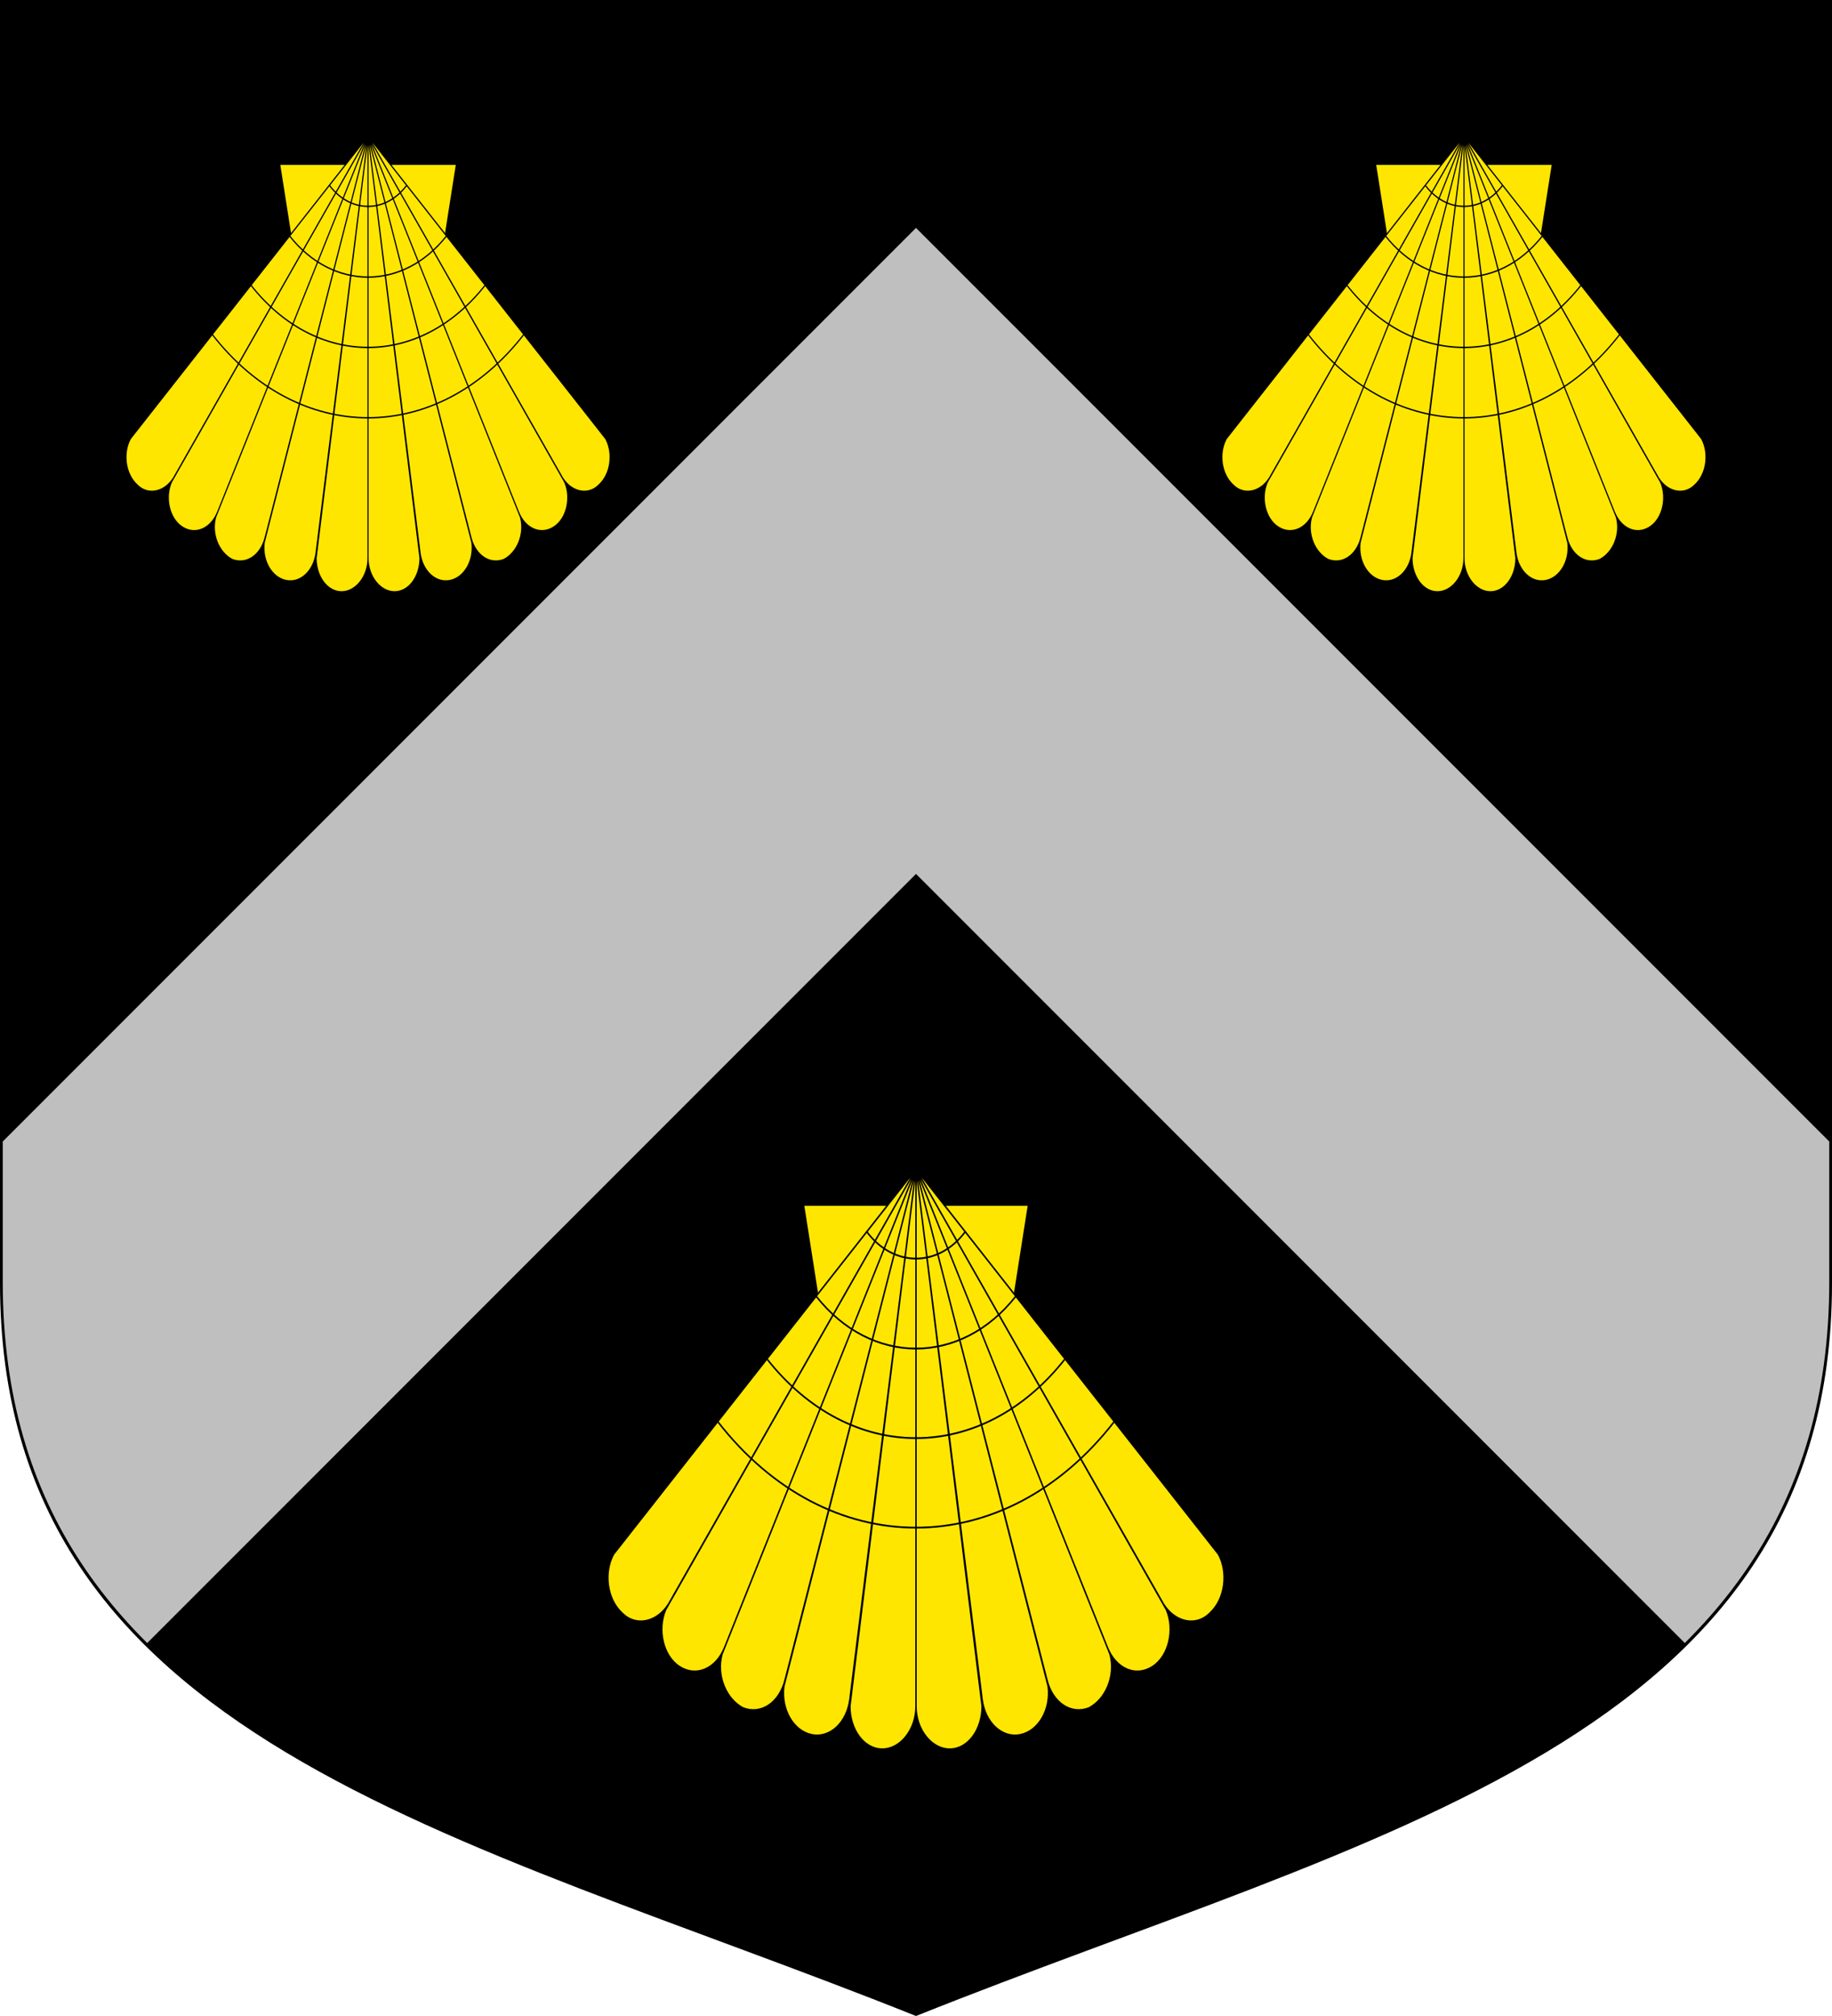
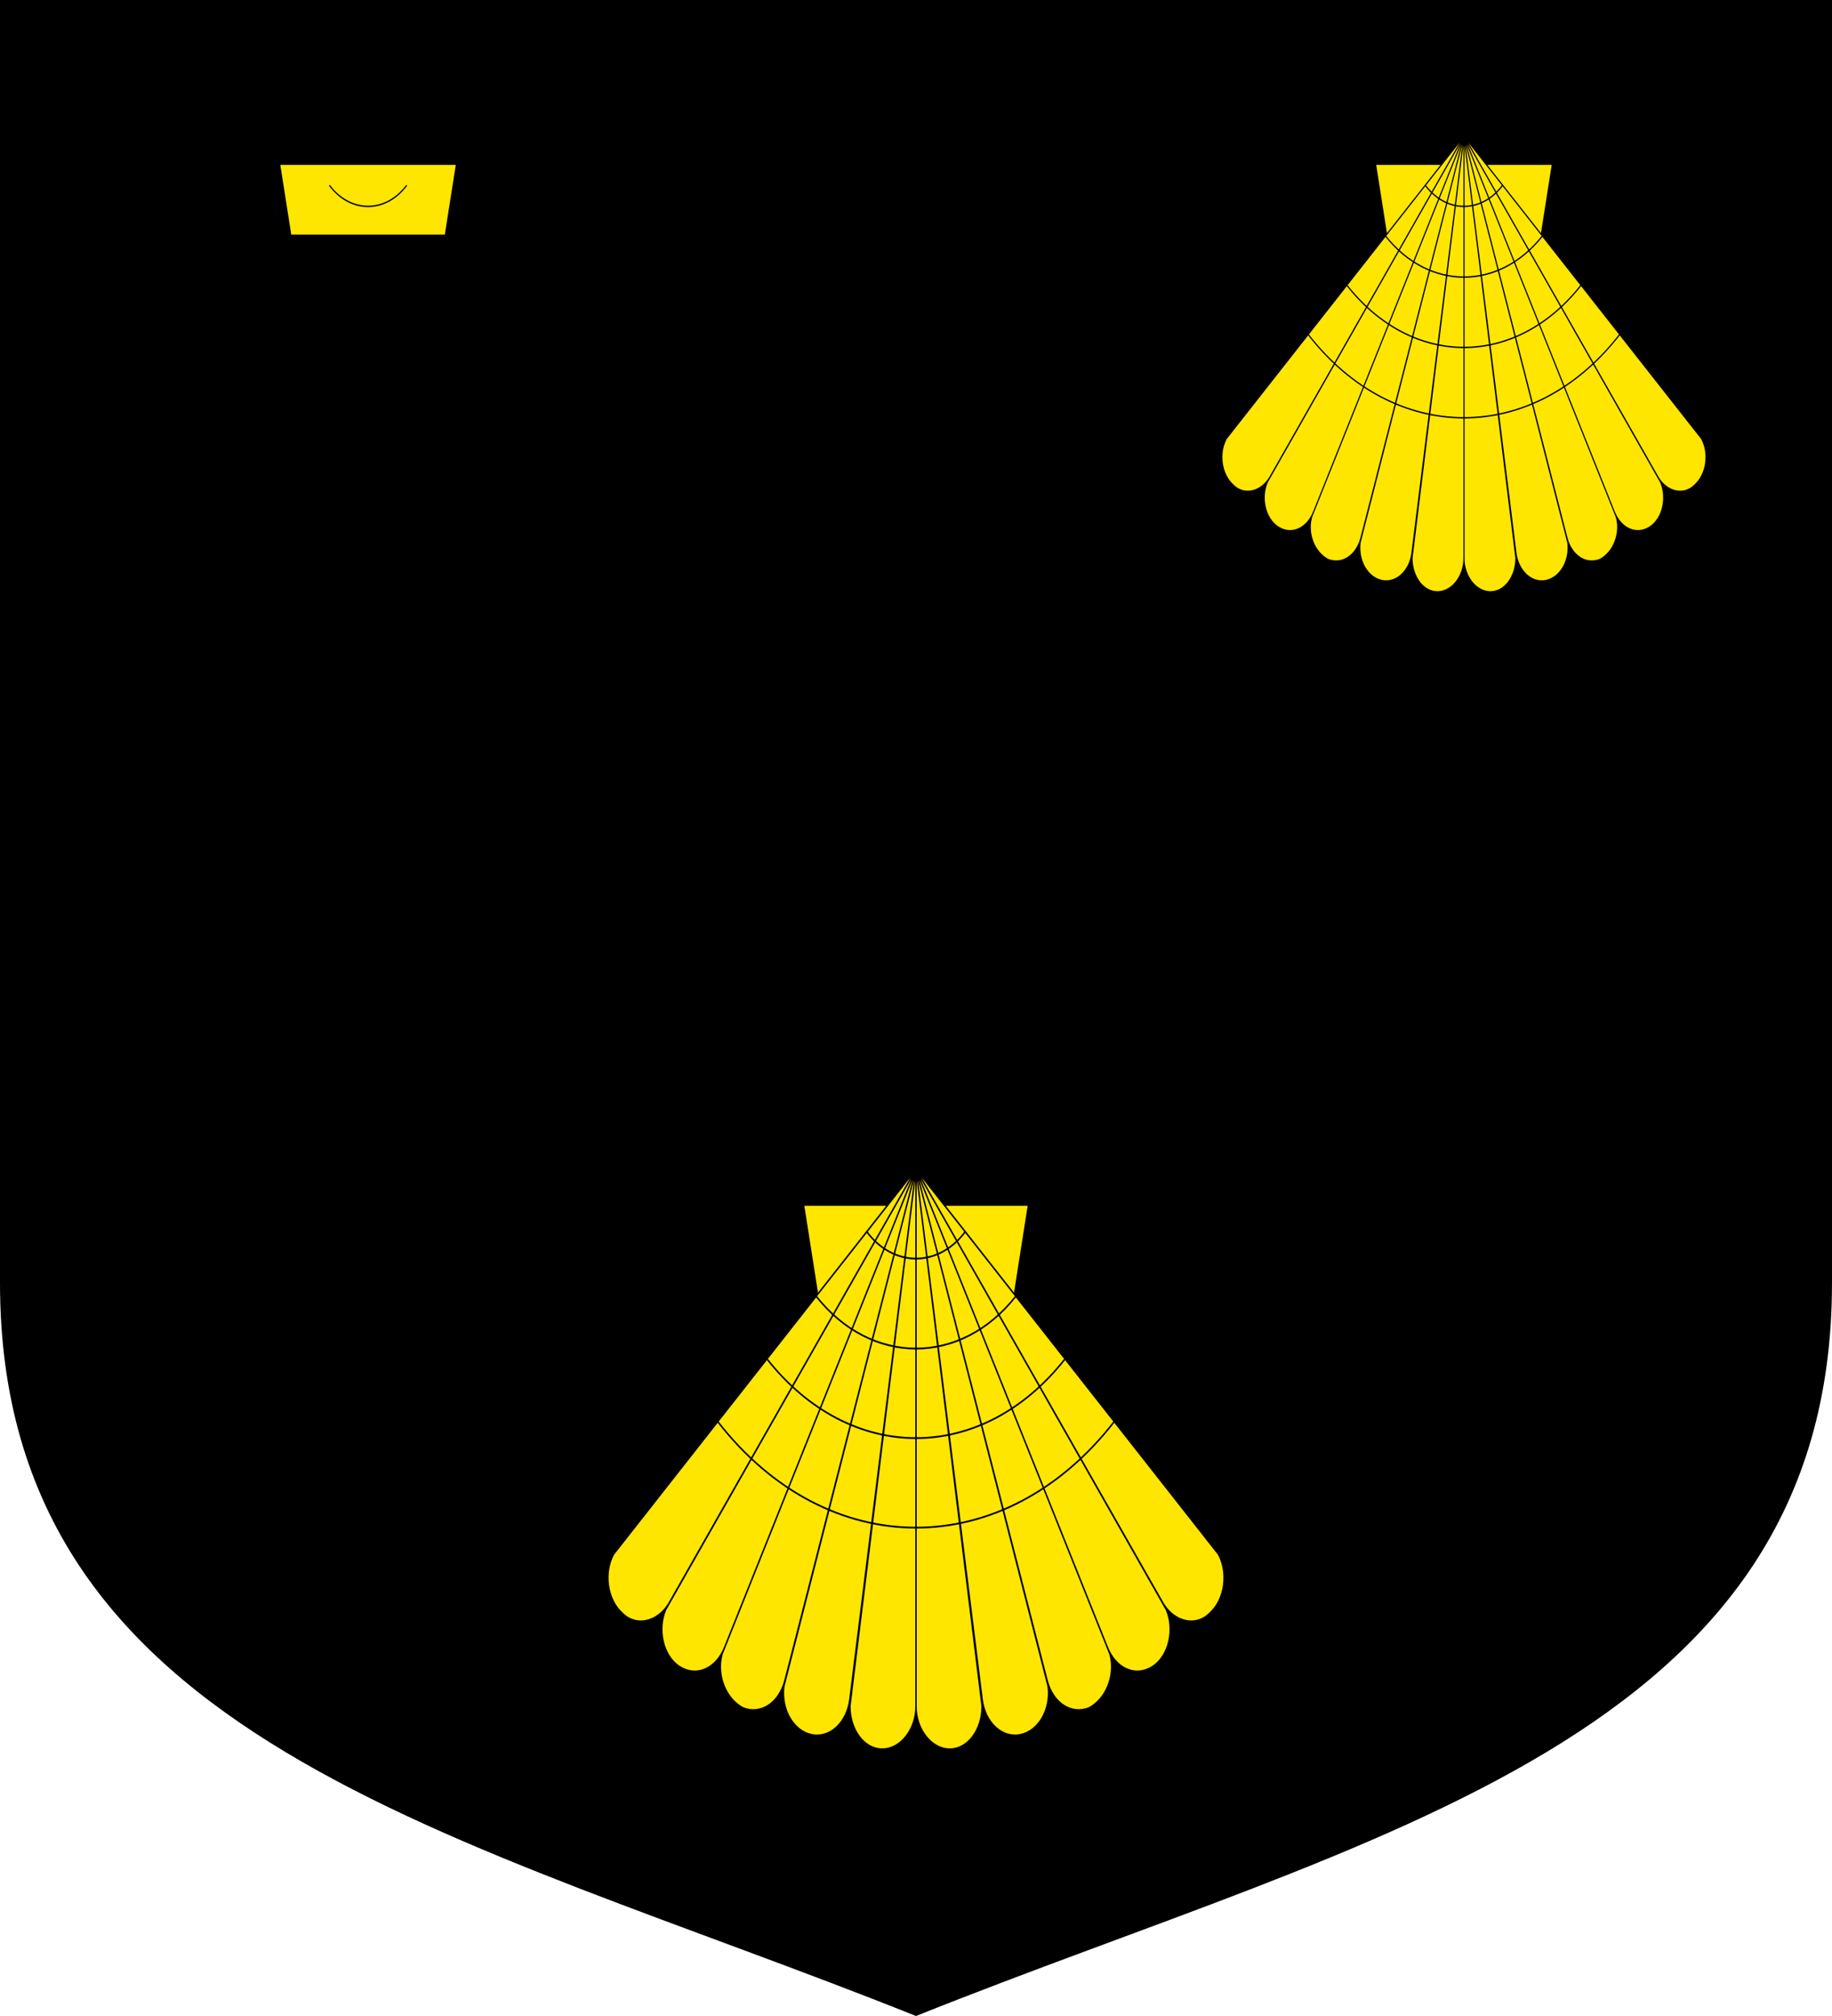
<svg xmlns="http://www.w3.org/2000/svg" width="600pt" height="660pt" viewBox="0 0 600 660" version="1.1">
  <defs>
    <clipPath id="clip1">
      <path d="M 0 420 L 0 0 L 600 0 L 600 420 C 600 570 450 600 300 660 C 150 600 0 570 0 420 Z M 0 420 " />
    </clipPath>
    <clipPath id="clip2">
      <path d="M 0.898 419.641 L 0.898 0.898 L 599.102 0.898 L 599.102 419.641 C 599.102 569.191 449.551 599.102 300 658.922 C 150.449 599.102 0.898 569.191 0.898 419.641 Z M 0.898 419.641 " />
    </clipPath>
    <clipPath id="clip3">
-       <path d="M -17.242 497.602 L 300 180.359 L 300 286.109 L -6.668 592.777 Z M -17.242 497.602 L 300 180.359 L 300 74.613 L -112.418 487.027 Z M 617.242 497.602 L 300 180.359 L 300 74.613 L 712.418 487.027 Z M 617.242 497.602 L 300 180.359 L 300 286.109 L 606.668 592.777 Z M 617.242 497.602 " />
-     </clipPath>
+       </clipPath>
  </defs>
  <g id="surface1">
    <g clip-path="url(#clip1)" clip-rule="nonzero">
      <path style=" stroke:none;fill-rule:nonzero;fill:rgb(0%,0%,0%);fill-opacity:1;" d="M 0 420 L 0 0 L 600 0 L 600 420 C 600 570 450 600 300 660 C 150 600 0 570 0 420 Z M 0 420 " />
    </g>
    <g clip-path="url(#clip2)" clip-rule="nonzero">
      <path style=" stroke:none;fill-rule:nonzero;fill:rgb(0%,0%,0%);fill-opacity:1;" d="M 0.898 419.641 L 0.898 0.898 L 599.102 0.898 L 599.102 419.641 C 599.102 569.191 449.551 599.102 300 658.922 C 150.449 599.102 0.898 569.191 0.898 419.641 Z M 0.898 419.641 " />
      <path style="fill-rule:nonzero;fill:rgb(100%,90%,0%);fill-opacity:1;stroke-width:0.001;stroke-linecap:butt;stroke-linejoin:miter;stroke:rgb(0%,0%,0%);stroke-opacity:1;stroke-miterlimit:10;" d="M -0.07 0.07 L -0.08 0.02 L 0.08 0.02 L 0.07 0.07 " transform="matrix(361.911,0,0,460.614,120.54,44.539)" />
-       <path style="fill-rule:nonzero;fill:rgb(100%,90%,0%);fill-opacity:1;stroke-width:0.001;stroke-linecap:butt;stroke-linejoin:miter;stroke:rgb(0%,0%,0%);stroke-opacity:1;stroke-miterlimit:10;" d="M -0 0.3 L -0 0.3 C -0 0.313 0.011 0.324 0.024 0.324 C 0.037 0.324 0.047 0.313 0.047 0.3 L -0 0 L 0.047 0.296 C 0.049 0.309 0.061 0.318 0.074 0.316 C 0.087 0.314 0.096 0.302 0.094 0.289 L -0 0 L 0.093 0.285 C 0.097 0.298 0.11 0.305 0.123 0.301 C 0.135 0.296 0.142 0.283 0.138 0.271 L -0 0 L 0.136 0.267 C 0.142 0.279 0.156 0.284 0.168 0.278 C 0.18 0.272 0.184 0.257 0.178 0.246 L -0 0 L 0.176 0.243 C 0.184 0.253 0.199 0.256 0.209 0.248 C 0.22 0.24 0.222 0.225 0.215 0.215 L -0 0 M -0 0.3 L -0 0.3 C -0 0.313 -0.011 0.324 -0.024 0.324 C -0.037 0.324 -0.047 0.313 -0.047 0.3 L -0 0 L -0.047 0.296 C -0.049 0.309 -0.061 0.318 -0.074 0.316 C -0.087 0.314 -0.096 0.302 -0.094 0.289 L -0 0 L -0.093 0.285 C -0.097 0.298 -0.11 0.305 -0.123 0.301 C -0.135 0.296 -0.142 0.283 -0.138 0.271 L -0 0 L -0.136 0.267 C -0.142 0.279 -0.156 0.284 -0.168 0.278 C -0.18 0.272 -0.184 0.257 -0.178 0.246 L -0 0 L -0.176 0.243 C -0.184 0.253 -0.199 0.256 -0.209 0.248 C -0.22 0.24 -0.222 0.225 -0.215 0.215 L -0 0 Z M -0 0.3 " transform="matrix(361.911,0,-0,460.614,120.54,44.539)" />
      <path style="fill:none;stroke-width:0.001;stroke-linecap:butt;stroke-linejoin:miter;stroke:rgb(0%,0%,0%);stroke-opacity:1;stroke-miterlimit:10;" d="M 0.035 0.035 L 0.035 0.035 C 0.016 0.055 -0.016 0.055 -0.035 0.035 " transform="matrix(361.911,0,-0,460.614,120.54,44.539)" />
      <path style="fill:none;stroke-width:0.001;stroke-linecap:butt;stroke-linejoin:miter;stroke:rgb(0%,0%,0%);stroke-opacity:1;stroke-miterlimit:10;" d="M 0.071 0.071 L 0.071 0.071 C 0.032 0.11 -0.032 0.11 -0.071 0.071 " transform="matrix(361.911,0,-0,460.614,120.54,44.539)" />
      <path style="fill:none;stroke-width:0.001;stroke-linecap:butt;stroke-linejoin:miter;stroke:rgb(0%,0%,0%);stroke-opacity:1;stroke-miterlimit:10;" d="M 0.106 0.106 L 0.106 0.106 C 0.047 0.165 -0.047 0.165 -0.106 0.106 " transform="matrix(361.911,0,-0,460.614,120.54,44.539)" />
      <path style="fill:none;stroke-width:0.001;stroke-linecap:butt;stroke-linejoin:miter;stroke:rgb(0%,0%,0%);stroke-opacity:1;stroke-miterlimit:10;" d="M 0.141 0.141 L 0.141 0.141 C 0.063 0.22 -0.063 0.22 -0.141 0.141 " transform="matrix(361.911,0,-0,460.614,120.54,44.539)" />
      <path style="fill-rule:nonzero;fill:rgb(100%,90%,0%);fill-opacity:1;stroke-width:0.001;stroke-linecap:butt;stroke-linejoin:miter;stroke:rgb(0%,0%,0%);stroke-opacity:1;stroke-miterlimit:10;" d="M -0.07 0.07 L -0.08 0.02 L 0.08 0.02 L 0.07 0.07 " transform="matrix(361.911,0,-0,460.614,479.46,44.539)" />
      <path style="fill-rule:nonzero;fill:rgb(100%,90%,0%);fill-opacity:1;stroke-width:0.001;stroke-linecap:butt;stroke-linejoin:miter;stroke:rgb(0%,0%,0%);stroke-opacity:1;stroke-miterlimit:10;" d="M 0 0.3 L 0 0.3 C 0 0.313 0.011 0.324 0.024 0.324 C 0.037 0.324 0.047 0.313 0.047 0.3 L 0 0 L 0.047 0.296 C 0.049 0.309 0.061 0.318 0.074 0.316 C 0.087 0.314 0.096 0.302 0.094 0.289 L 0 0 L 0.093 0.285 C 0.097 0.298 0.11 0.305 0.123 0.301 C 0.135 0.296 0.142 0.283 0.138 0.271 L 0 0 L 0.136 0.267 C 0.142 0.279 0.156 0.284 0.168 0.278 C 0.18 0.272 0.184 0.257 0.178 0.246 L 0 0 L 0.176 0.243 C 0.184 0.253 0.199 0.256 0.209 0.248 C 0.22 0.24 0.222 0.225 0.215 0.215 L 0 0 M 0 0.3 L 0 0.3 C 0 0.313 -0.011 0.324 -0.024 0.324 C -0.037 0.324 -0.047 0.313 -0.047 0.3 L 0 0 L -0.047 0.296 C -0.049 0.309 -0.061 0.318 -0.074 0.316 C -0.087 0.314 -0.096 0.302 -0.094 0.289 L 0 0 L -0.093 0.285 C -0.097 0.298 -0.11 0.305 -0.123 0.301 C -0.135 0.296 -0.142 0.283 -0.138 0.271 L 0 0 L -0.136 0.267 C -0.142 0.279 -0.156 0.284 -0.168 0.278 C -0.18 0.272 -0.184 0.257 -0.178 0.246 L 0 0 L -0.176 0.243 C -0.184 0.253 -0.199 0.256 -0.209 0.248 C -0.22 0.24 -0.222 0.225 -0.215 0.215 L 0 0 Z M 0 0.3 " transform="matrix(361.911,0,-0,460.614,479.46,44.539)" />
      <path style="fill:none;stroke-width:0.001;stroke-linecap:butt;stroke-linejoin:miter;stroke:rgb(0%,0%,0%);stroke-opacity:1;stroke-miterlimit:10;" d="M 0.035 0.035 L 0.035 0.035 C 0.016 0.055 -0.016 0.055 -0.035 0.035 " transform="matrix(361.911,0,-0,460.614,479.46,44.539)" />
      <path style="fill:none;stroke-width:0.001;stroke-linecap:butt;stroke-linejoin:miter;stroke:rgb(0%,0%,0%);stroke-opacity:1;stroke-miterlimit:10;" d="M 0.071 0.071 L 0.071 0.071 C 0.032 0.11 -0.032 0.11 -0.071 0.071 " transform="matrix(361.911,0,-0,460.614,479.46,44.539)" />
      <path style="fill:none;stroke-width:0.001;stroke-linecap:butt;stroke-linejoin:miter;stroke:rgb(0%,0%,0%);stroke-opacity:1;stroke-miterlimit:10;" d="M 0.106 0.106 L 0.106 0.106 C 0.047 0.165 -0.047 0.165 -0.106 0.106 " transform="matrix(361.911,0,-0,460.614,479.46,44.539)" />
      <path style="fill:none;stroke-width:0.001;stroke-linecap:butt;stroke-linejoin:miter;stroke:rgb(0%,0%,0%);stroke-opacity:1;stroke-miterlimit:10;" d="M 0.141 0.141 L 0.141 0.141 C 0.063 0.22 -0.063 0.22 -0.141 0.141 " transform="matrix(361.911,0,-0,460.614,479.46,44.539)" />
      <path style="fill-rule:nonzero;fill:rgb(100%,90%,0%);fill-opacity:1;stroke-width:0.001;stroke-linecap:butt;stroke-linejoin:miter;stroke:rgb(0%,0%,0%);stroke-opacity:1;stroke-miterlimit:10;" d="M -0.07 0.07 L -0.08 0.02 L 0.08 0.02 L 0.07 0.07 " transform="matrix(460.614,0,-0,586.236,300,382.731)" />
      <path style="fill-rule:nonzero;fill:rgb(100%,90%,0%);fill-opacity:1;stroke-width:0.001;stroke-linecap:butt;stroke-linejoin:miter;stroke:rgb(0%,0%,0%);stroke-opacity:1;stroke-miterlimit:10;" d="M 0 0.3 L 0 0.3 C 0 0.313 0.011 0.324 0.024 0.324 C 0.037 0.324 0.047 0.313 0.047 0.3 L 0 -0 L 0.047 0.296 C 0.049 0.309 0.061 0.318 0.074 0.316 C 0.087 0.314 0.096 0.302 0.094 0.289 L 0 -0 L 0.093 0.285 C 0.097 0.298 0.11 0.305 0.123 0.301 C 0.135 0.296 0.142 0.283 0.138 0.271 L 0 -0 L 0.136 0.267 C 0.142 0.279 0.156 0.284 0.168 0.278 C 0.18 0.272 0.184 0.257 0.178 0.246 L 0 -0 L 0.176 0.243 C 0.184 0.253 0.199 0.256 0.209 0.248 C 0.22 0.24 0.222 0.225 0.215 0.215 L 0 -0 M 0 0.3 L 0 0.3 C 0 0.313 -0.011 0.324 -0.024 0.324 C -0.037 0.324 -0.047 0.313 -0.047 0.3 L 0 -0 L -0.047 0.296 C -0.049 0.309 -0.061 0.318 -0.074 0.316 C -0.087 0.314 -0.096 0.302 -0.094 0.289 L 0 -0 L -0.093 0.285 C -0.097 0.298 -0.11 0.305 -0.123 0.301 C -0.135 0.296 -0.142 0.283 -0.138 0.271 L 0 -0 L -0.136 0.267 C -0.142 0.279 -0.156 0.284 -0.168 0.278 C -0.18 0.272 -0.184 0.257 -0.178 0.246 L 0 -0 L -0.176 0.243 C -0.184 0.253 -0.199 0.256 -0.209 0.248 C -0.22 0.24 -0.222 0.225 -0.215 0.215 L 0 -0 Z M 0 0.3 " transform="matrix(460.614,-0,-0,586.236,300,382.731)" />
      <path style="fill:none;stroke-width:0.001;stroke-linecap:butt;stroke-linejoin:miter;stroke:rgb(0%,0%,0%);stroke-opacity:1;stroke-miterlimit:10;" d="M 0.035 0.035 L 0.035 0.035 C 0.016 0.055 -0.016 0.055 -0.035 0.035 " transform="matrix(460.614,-0,-0,586.236,300,382.731)" />
      <path style="fill:none;stroke-width:0.001;stroke-linecap:butt;stroke-linejoin:miter;stroke:rgb(0%,0%,0%);stroke-opacity:1;stroke-miterlimit:10;" d="M 0.071 0.071 L 0.071 0.071 C 0.032 0.11 -0.032 0.11 -0.071 0.071 " transform="matrix(460.614,-0,-0,586.236,300,382.731)" />
      <path style="fill:none;stroke-width:0.001;stroke-linecap:butt;stroke-linejoin:miter;stroke:rgb(0%,0%,0%);stroke-opacity:1;stroke-miterlimit:10;" d="M 0.106 0.106 L 0.106 0.106 C 0.047 0.165 -0.047 0.165 -0.106 0.106 " transform="matrix(460.614,-0,-0,586.236,300,382.731)" />
      <path style="fill:none;stroke-width:0.001;stroke-linecap:butt;stroke-linejoin:miter;stroke:rgb(0%,0%,0%);stroke-opacity:1;stroke-miterlimit:10;" d="M 0.141 0.141 L 0.141 0.141 C 0.063 0.22 -0.063 0.22 -0.141 0.141 " transform="matrix(460.614,-0,-0,586.236,300,382.731)" />
      <g clip-path="url(#clip3)" clip-rule="nonzero">
        <path style=" stroke:none;fill-rule:nonzero;fill:rgb(75%,75%,75%);fill-opacity:1;" d="M -17.242 497.602 L 300 180.359 L 300 286.109 L -6.668 592.777 Z M -17.242 497.602 L 300 180.359 L 300 74.613 L -112.418 487.027 Z M 617.242 497.602 L 300 180.359 L 300 74.613 L 712.418 487.027 Z M 617.242 497.602 L 300 180.359 L 300 286.109 L 606.668 592.777 Z M 617.242 497.602 " />
      </g>
    </g>
  </g>
</svg>